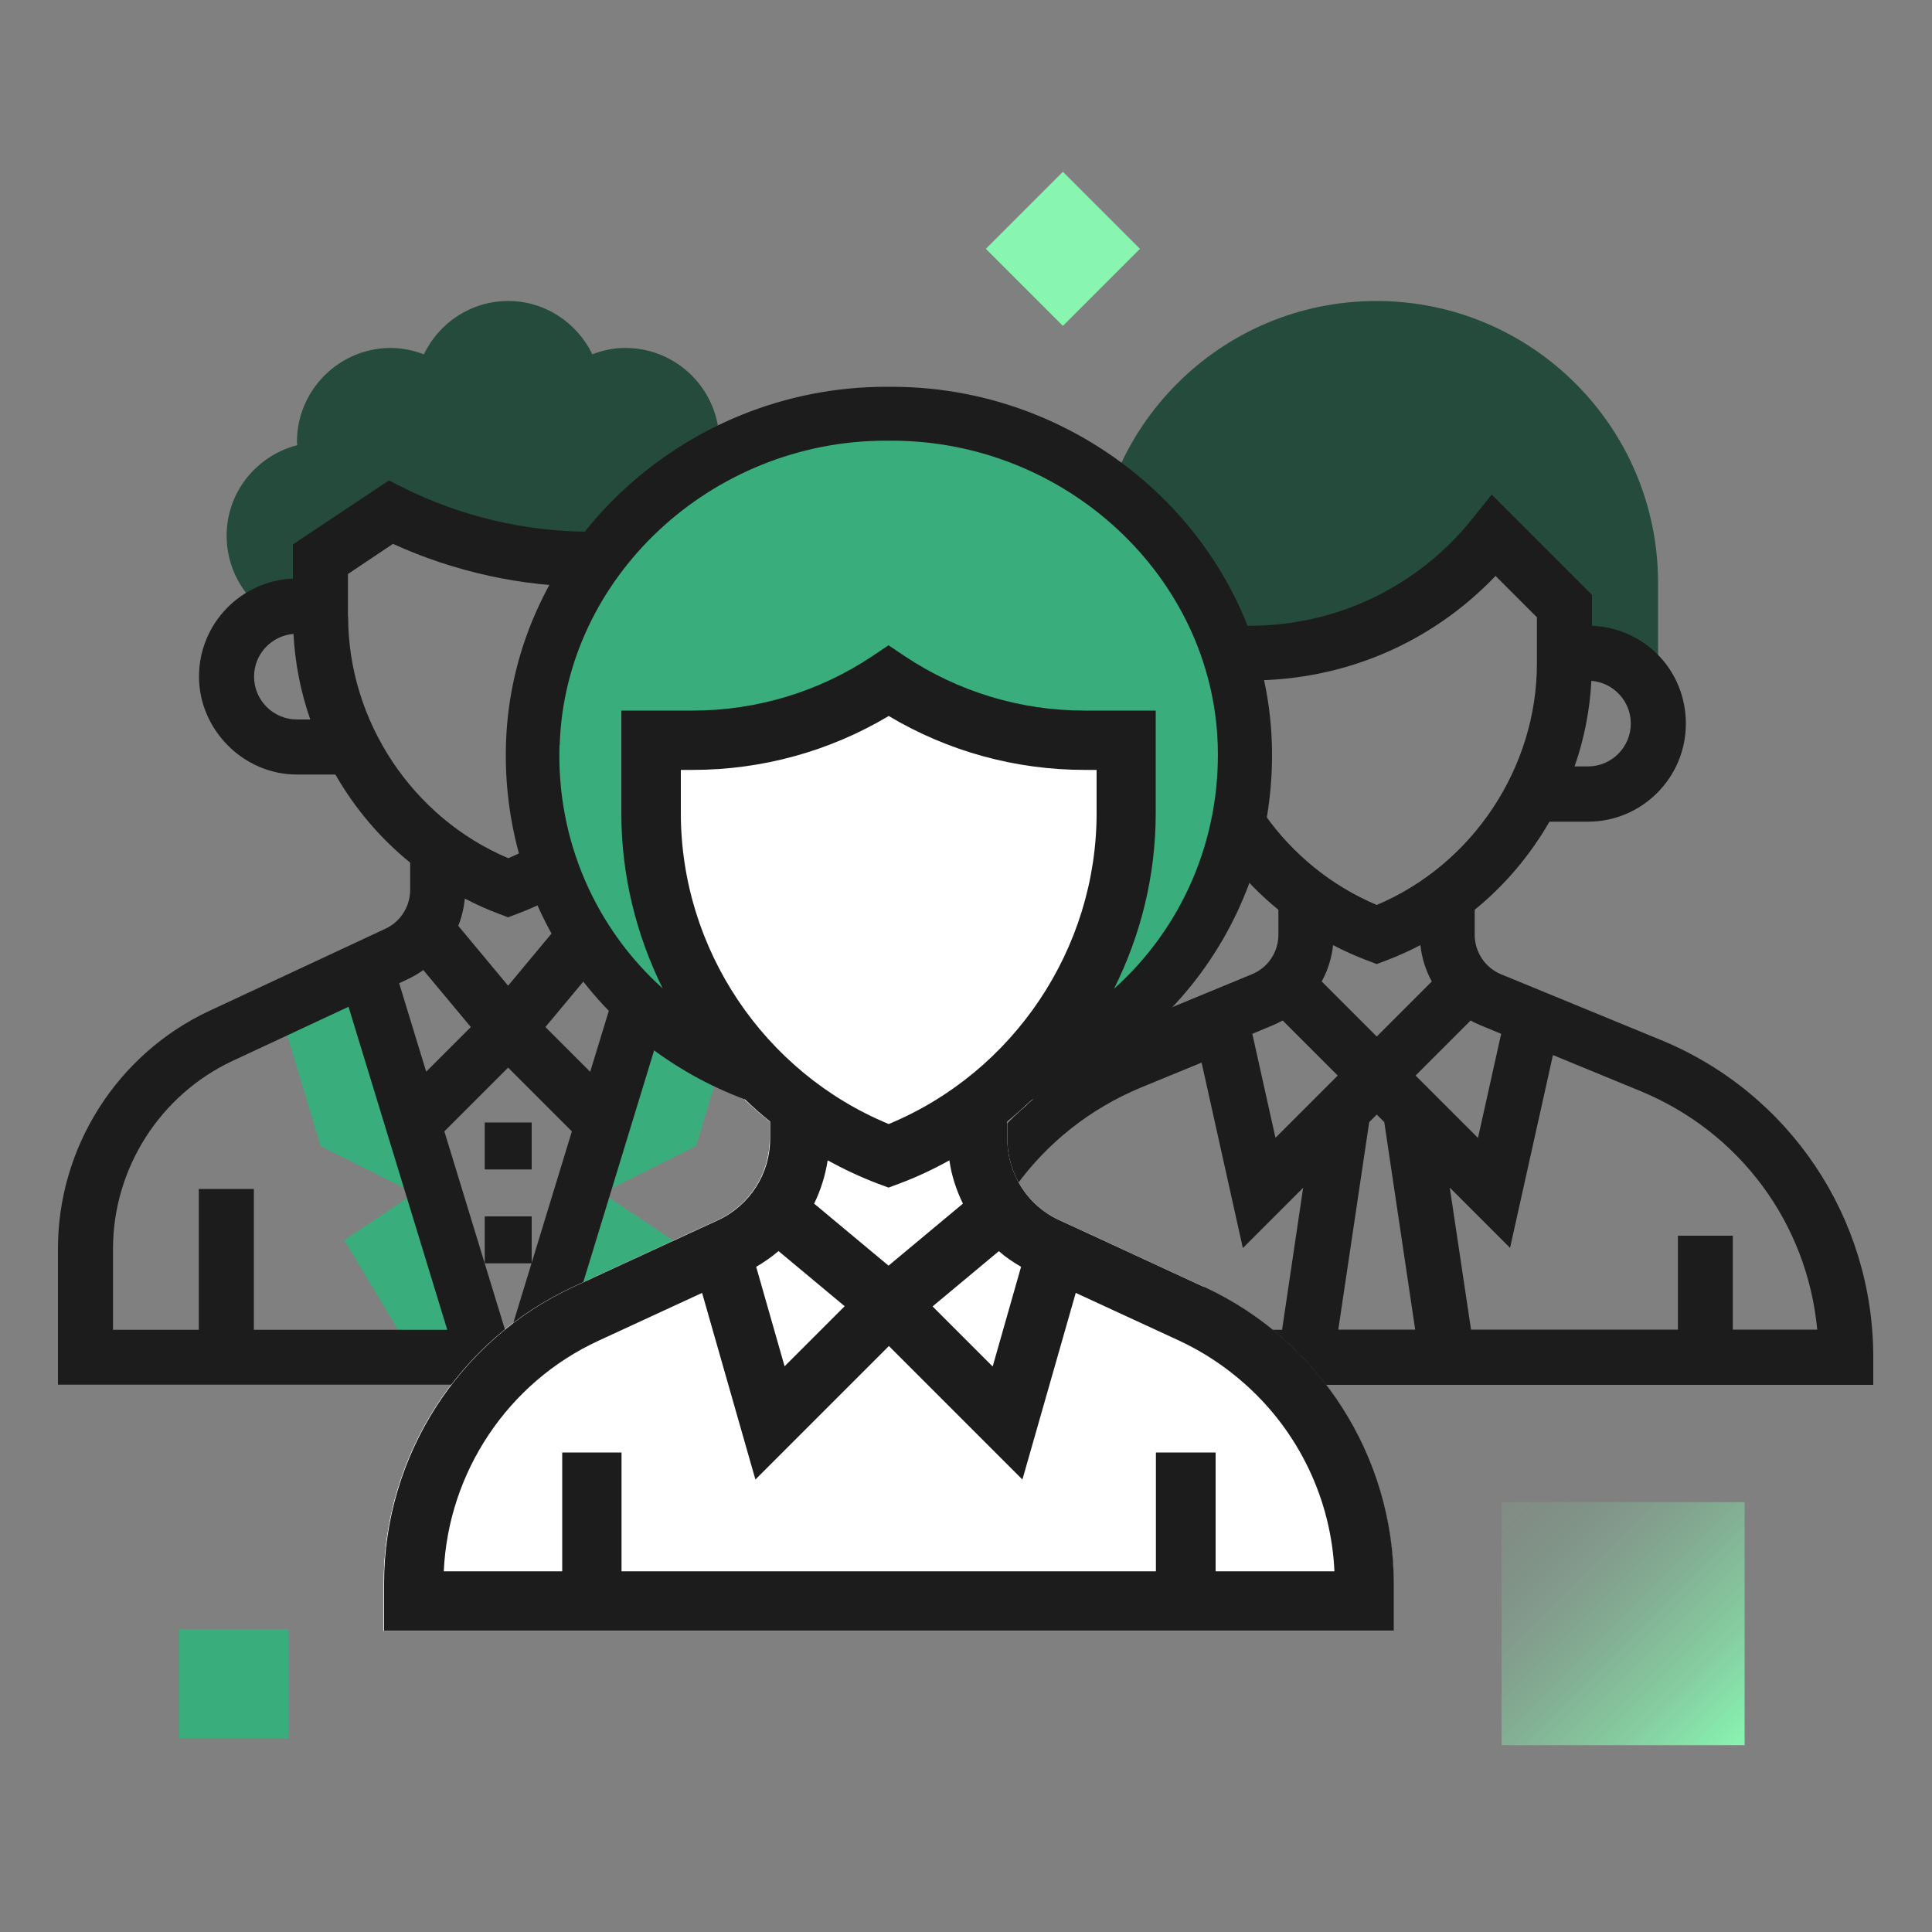
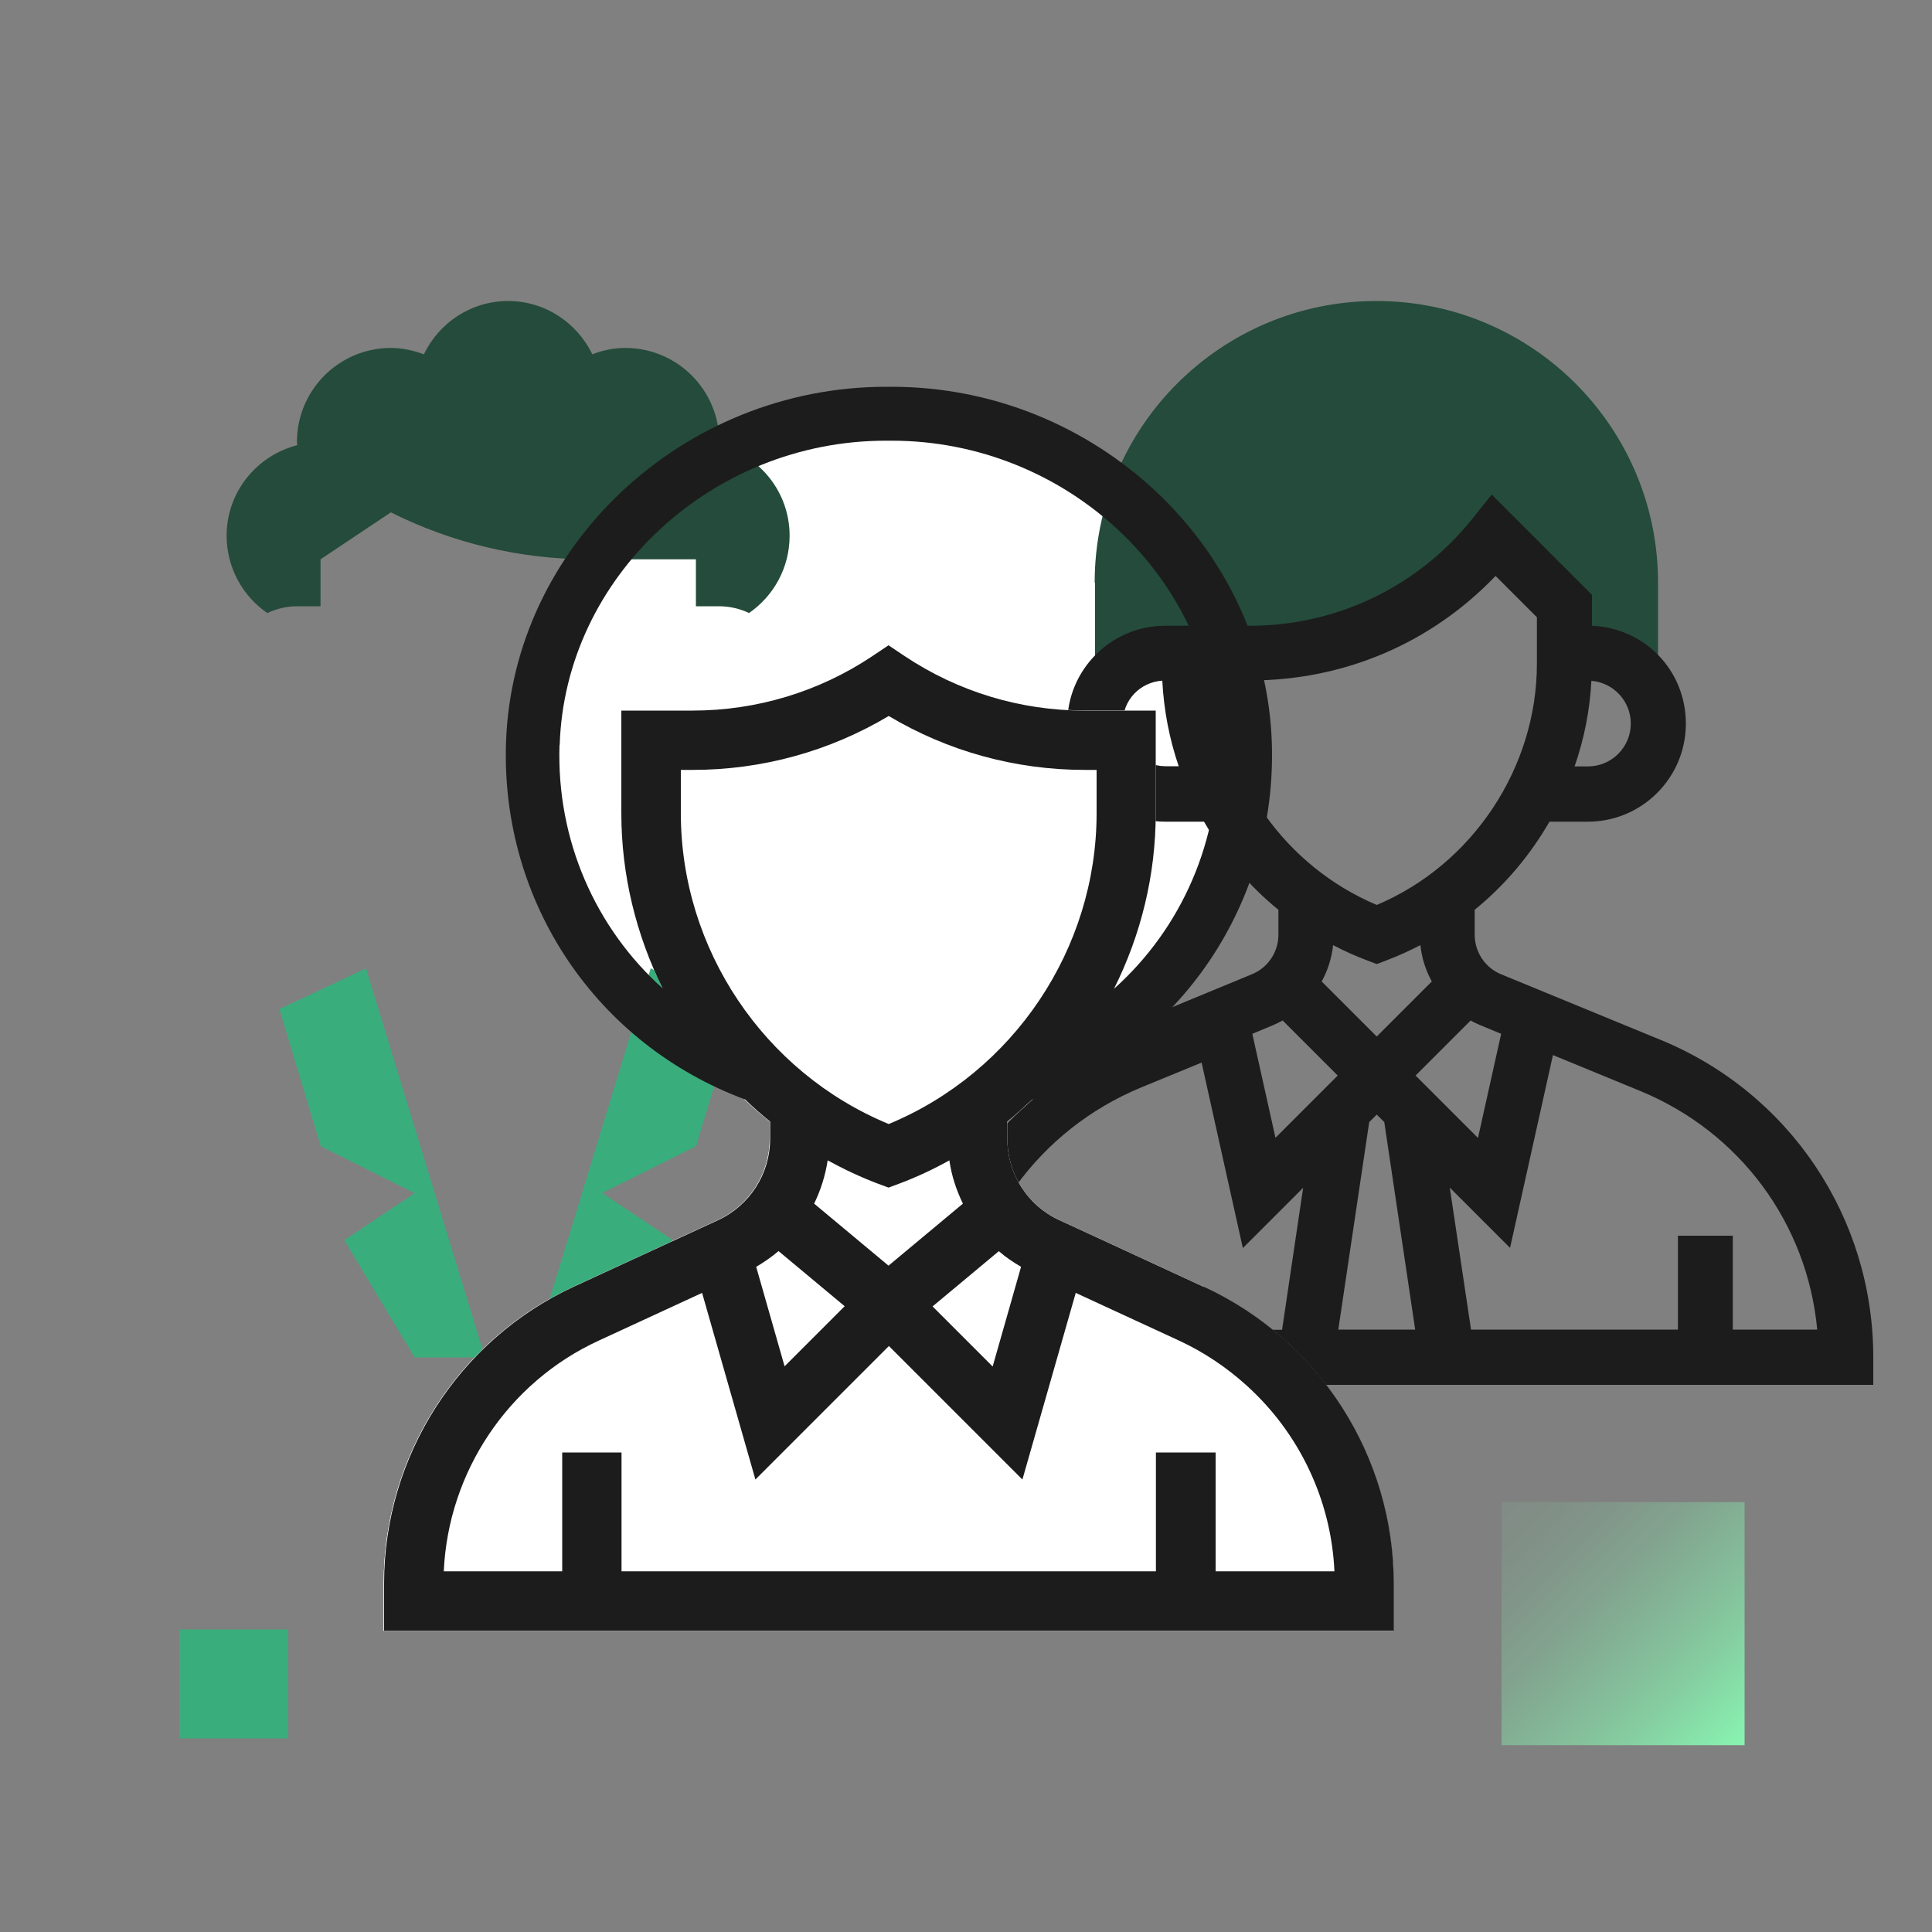
<svg xmlns="http://www.w3.org/2000/svg" id="Layer_1" width="100" height="100" viewBox="0 0 100 100">
  <rect x="0" y="0" width="100" height="100" fill="#808080" stroke="none" />
  <defs>
    <style>.cls-1{fill:url(#linear-gradient);}.cls-1,.cls-2,.cls-3,.cls-4,.cls-5,.cls-6,.cls-7{stroke-width:0px;}.cls-3{fill:#88f5b1;}.cls-4{fill:#3aad7d;}.cls-5{fill:#1c1c1c;}.cls-6{fill:#244b3b;}.cls-7{fill:#fff;}</style>
    <linearGradient id="linear-gradient" x1="85.85" y1="94.53" x2="85.85" y2="76.73" gradientTransform="translate(83.87 -37.21) rotate(45)" gradientUnits="userSpaceOnUse">
      <stop offset="0" stop-color="#88f5b1" />
      <stop offset=".08" stop-color="#88f5b1" stop-opacity=".89" />
      <stop offset=".26" stop-color="#88f5b1" stop-opacity=".65" />
      <stop offset=".44" stop-color="#88f5b1" stop-opacity=".46" />
      <stop offset=".61" stop-color="#88f5b1" stop-opacity=".3" />
      <stop offset=".76" stop-color="#88f5b1" stop-opacity=".19" />
      <stop offset=".9" stop-color="#88f5b1" stop-opacity=".12" />
      <stop offset="1" stop-color="#88f5b1" stop-opacity=".1" />
    </linearGradient>
  </defs>
  <rect class="cls-1" x="77.73" y="77.75" width="12.58" height="12.58" transform="translate(-.03 168.06) rotate(-90)" />
  <rect class="cls-4" x="9.28" y="84.34" width="5.64" height="5.64" />
  <path class="cls-7" d="m62.31,66.61l-5.97-2.76h0s-1.52-.7-1.52-.7c-1.63-.75-2.68-2.39-2.68-4.19v-.91c1.37-1.11,2.59-2.39,3.63-3.79,5.34-3.17,8.87-9.04,8.66-15.75-.3-9.64-8.63-17.1-18.28-17.1h-.3c-9.64,0-17.97,7.46-18.28,17.1-.21,6.69,3.31,12.56,8.63,15.73,1.05,1.41,2.26,2.7,3.64,3.81v.91c0,1.79-1.05,3.43-2.68,4.19l-7.48,3.45c-5.96,2.75-9.82,8.78-9.82,15.35v2.46h52.26v-2.46c0-6.57-3.85-12.59-9.82-15.35Z" />
  <path class="cls-6" d="m13.82,31.73h.02c.47-.22.99-.35,1.54-.35h1.21v-2.43l3.64-2.43c3.2,1.6,6.72,2.43,10.29,2.43h5.5v2.43h1.21c.55,0,1.07.13,1.54.35,1.27-.88,2.1-2.34,2.1-4,0-2.27-1.56-4.16-3.66-4.69,0-.06.02-.11.02-.17,0-2.68-2.18-4.86-4.86-4.86-.61,0-1.18.12-1.71.33-.79-1.63-2.44-2.76-4.36-2.76s-3.58,1.13-4.36,2.76c-.53-.2-1.11-.33-1.71-.33-2.68,0-4.86,2.18-4.86,4.86,0,.06.01.11.02.17-2.1.54-3.66,2.42-3.66,4.69,0,1.65.83,3.12,2.09,3.99Z" />
  <path class="cls-4" d="m38.17,52.22l-2.14,7.1-4.86,2.43,3.64,2.43-3.64,6.07h-3.64l6.15-20.13,4.49,2.1Z" />
  <path class="cls-4" d="m18.94,50.11l6.16,20.15h-3.64l-3.64-6.07,3.64-2.43-4.86-2.43-2.14-7.1,4.49-2.11Z" />
-   <path class="cls-5" d="m35.25,40.09h1.99c2.8,0,5.07-2.28,5.07-5.07s-2.16-4.96-4.86-5.07v-2.43h-6.93c-3.33,0-6.67-.79-9.65-2.28l-.74-.37-4.97,3.31v1.77c-2.7.11-4.86,2.34-4.86,5.07s2.28,5.07,5.07,5.07h1.99c1.01,1.76,2.31,3.29,3.87,4.56v1.41c0,.86-.5,1.65-1.28,2.01l-9.11,4.25c-4.76,2.22-7.84,7.05-7.84,12.3v7.05h35.95l.17-2.85h-9.68l5.11-16.72,5.42,2.53.18-3.06-7.51-3.5c-.78-.36-1.28-1.15-1.28-2.01v-1.41c1.56-1.27,2.86-2.81,3.87-4.56Zm-5.65,18.47l-3.14,10.27h-.32l-3.14-10.27,3.3-3.3,3.3,3.3Zm-7.69-8.35l2.46,2.95-2.31,2.31-1.4-4.58.49-.23c.25-.12.49-.26.76-.45Zm-3.9-18.28v-2.22l2.33-1.56c3.18,1.45,6.69,2.22,10.18,2.22h4.08v1.56c0,5.39-3.33,10.39-8.29,12.49-4.96-2.09-8.29-7.1-8.29-12.49Zm10.87,15.99l-2.58,3.1-2.58-3.1c.18-.45.29-.93.34-1.41.6.31,1.17.57,1.74.78l.5.19.5-.19c.58-.22,1.15-.47,1.74-.78.04.48.16.96.34,1.41Zm1.66,7.55l-2.31-2.31,2.46-2.95c.26.19.51.34.76.45l.5.23-1.4,4.58Zm-20.25,6.07v7.29h-4.44v-4.2c0-4.15,2.43-7.96,6.19-9.72l6-2.8,5.11,16.72h-10.01v-7.29h-2.85Zm29.16-26.52c0,1.22-.99,2.22-2.22,2.22h-.69c.49-1.43.79-2.92.87-4.43,1.14.09,2.04,1.05,2.04,2.21Zm-23.39,2.22h-.69c-1.22,0-2.22-.99-2.22-2.22,0-1.16.89-2.11,2.04-2.21.08,1.51.37,3,.87,4.43Z" />
-   <path class="cls-5" d="m25.09,58.1h2.43v2.43h-2.43v-2.43Z" />
-   <path class="cls-5" d="m25.09,62.96h2.43v2.43h-2.43v-2.43Z" />
  <path class="cls-2" d="m41.62,52.52l-4.14-1.93-.72,2.34,3.83,1.79c3.83,1.79,6.31,5.68,6.31,9.91v4.41h-4.86v-7.29h-2.43v7.29h-7.81l-.75,2.43h18.28v-6.84c0-5.17-3.03-9.92-7.71-12.11Z" />
  <path class="cls-6" d="m56.68,30.16v7.29c0-2.01,1.63-3.64,3.64-3.64h1.21s3.16,0,3.16,0c4.92,0,9.57-2.24,12.64-6.07l3.64,3.64v2.43s1.21,0,1.21,0c2.01,0,3.64,1.63,3.64,3.64v-7.29c0-8.05-6.53-14.58-14.58-14.58-8.05,0-14.58,6.53-14.58,14.58Z" />
  <path class="cls-5" d="m85.99,53.84l-8.29-3.41c-.83-.34-1.37-1.15-1.37-2.05v-1.29c1.56-1.27,2.86-2.81,3.87-4.56h1.99c2.8,0,5.07-2.28,5.07-5.07s-2.16-4.96-4.86-5.07v-1.6l-5.19-5.19-1,1.25c-2.82,3.52-7.02,5.54-11.53,5.54h-4.37c-2.8,0-5.07,2.27-5.07,5.07s2.27,5.07,5.07,5.07h2.01c1.03,1.78,2.32,3.32,3.85,4.56v1.29c0,.9-.54,1.71-1.38,2.05l-7.6,3.14-1.41.78,1.38,2.5,1.32-.74,3.63-1.49,2.22,9.98,3.12-3.12-1.09,7.35h-9.81v2.85h40.41v-1.43c0-7.22-4.32-13.67-10.99-16.42Zm-1.58-16.39c0,1.22-.99,2.22-2.22,2.22h-.69c.5-1.43.79-2.92.87-4.43,1.14.09,2.04,1.05,2.04,2.21Zm-11.14,18.22l2.85-2.85c.17.1.33.17.49.24l1.09.45-1.2,5.39-3.23-3.23Zm6.28-23.71v2.39c0,5.39-3.33,10.4-8.29,12.49-4.71-1.99-7.93-6.52-8.26-11.62h1.7c4.86,0,9.37-1.92,12.71-5.41l2.15,2.15Zm-5.44,18.84l-2.85,2.85-2.85-2.85c.32-.58.52-1.22.59-1.88.59.31,1.18.57,1.76.79l.5.19.5-.19c.58-.22,1.16-.48,1.76-.79.07.66.27,1.3.59,1.88Zm-3.24,7.28l.39-.39.39.39,1.6,10.74h-3.98l1.6-10.74Zm-4.85.82l-1.2-5.39,1.08-.45c.16-.07.33-.15.49-.24l2.85,2.85-3.23,3.23Zm20.83,5.06v4.86h-10.71l-1.1-7.35,3.12,3.12,2.22-9.98,4.52,1.86c5.15,2.12,8.64,6.84,9.16,12.35h-4.37v-4.86h-2.85Zm-25.83-24.3h-.69c-1.22,0-2.22-1-2.22-2.22s.91-2.13,2.05-2.21c.08,1.54.37,3.03.85,4.43Z" />
  <path class="cls-5" d="m58.16,54.03l3.99-1.64.53,2.41-3.6,1.48c-5.31,2.19-8.86,7.11-9.31,12.76h4.81s0-4.86,0-4.86h2.43v4.86s8.84,0,8.84,0l.54,2.43h-19.09v-1.21c0-7.14,4.26-13.5,10.86-16.22Z" />
  <path class="cls-7" d="m62.31,66.61l-5.97-2.76h0s-1.52-.7-1.52-.7c-1.63-.75-2.68-2.39-2.68-4.19v-.91c4.75-3.83,7.68-9.68,7.68-15.97v-5.31h-3.68c-3.32,0-6.53-.97-9.3-2.81l-.85-.57-.85.57c-2.76,1.84-5.98,2.81-9.3,2.81h-3.68v5.31c0,6.29,2.93,12.14,7.68,15.97v.91c0,1.79-1.05,3.43-2.68,4.19l-7.48,3.45c-5.96,2.75-9.82,8.78-9.82,15.35v2.46h52.26v-2.46c0-6.57-3.85-12.59-9.82-15.35Z" />
-   <path class="cls-4" d="m46.15,21.42h-.3c-9.64,0-17.97,7.46-18.28,17.1-.25,8.04,4.88,14.91,12.05,17.31-3.7-3.51-5.92-8.43-5.92-13.74v-3.77h2.14c3.61,0,7.14-1.07,10.15-3.07,3.01,2,6.54,3.07,10.15,3.07h2.14v3.77c0,5.31-2.22,10.23-5.92,13.74,7.18-2.4,12.31-9.27,12.05-17.31-.3-9.64-8.63-17.1-18.28-17.1h0Z" />
  <path class="cls-5" d="m62.31,66.61l-5.97-2.76h0s-1.52-.7-1.52-.7c-1.63-.75-2.68-2.39-2.68-4.19v-.91c.44-.36.86-.74,1.28-1.13,7.7-2.86,12.67-10.19,12.41-18.45-.32-10.17-9.14-18.45-19.67-18.45h-.3c-10.53,0-19.35,8.28-19.67,18.45-.26,8.26,4.69,15.58,12.38,18.44.41.4.84.78,1.29,1.14v.91c0,1.79-1.05,3.43-2.68,4.19l-7.48,3.45c-5.96,2.75-9.82,8.78-9.82,15.35v2.46h52.26v-2.46c0-6.57-3.85-12.59-9.82-15.35Zm-9.46-1.04l-1.47,5.16-3.11-3.11,3.43-2.86c.35.31.74.57,1.15.81Zm-17.61-23.48v-2.24h.61c3.59,0,7.08-.96,10.15-2.79,3.07,1.83,6.56,2.79,10.15,2.79h.61v2.24c0,7.02-4.3,13.41-10.76,16.09-6.46-2.67-10.76-9.06-10.76-16.09Zm7.6,17.97c.84.46,1.71.87,2.61,1.21l.54.2.54-.2c.91-.34,1.78-.75,2.61-1.21.11.79.36,1.54.7,2.24l-3.85,3.21-3.85-3.21c.34-.7.58-1.46.7-2.24Zm-13.87-21.5c.27-8.68,7.85-15.75,16.88-15.75h.3c9.04,0,16.61,7.07,16.88,15.75.15,4.94-1.88,9.5-5.37,12.62,1.39-2.78,2.16-5.87,2.16-9.09v-5.31h-3.68c-3.32,0-6.53-.97-9.3-2.81l-.85-.57-.85.57c-2.76,1.84-5.98,2.81-9.3,2.81h-3.68v5.31c0,3.21.77,6.3,2.14,9.07-3.47-3.12-5.5-7.66-5.34-12.6Zm11.32,26.19l3.43,2.86-3.11,3.11-1.47-5.15c.41-.24.8-.51,1.15-.81Zm24.2,16.58h-1.57v-6.15h-3.09v6.15h-27.66v-6.15h-3.07v6.15h-6.13c.23-5.13,3.32-9.78,8.02-11.94l5.35-2.47,2.76,9.66,6.91-6.91,6.91,6.91,2.76-9.66,5.35,2.47c1.29.6,2.45,1.38,3.48,2.31h0c2.71,2.44,4.39,5.9,4.56,9.63h-4.56Z" />
-   <rect class="cls-3" x="52.19" y="10.06" width="5.64" height="5.64" transform="translate(7.01 42.67) rotate(-45)" />
</svg>